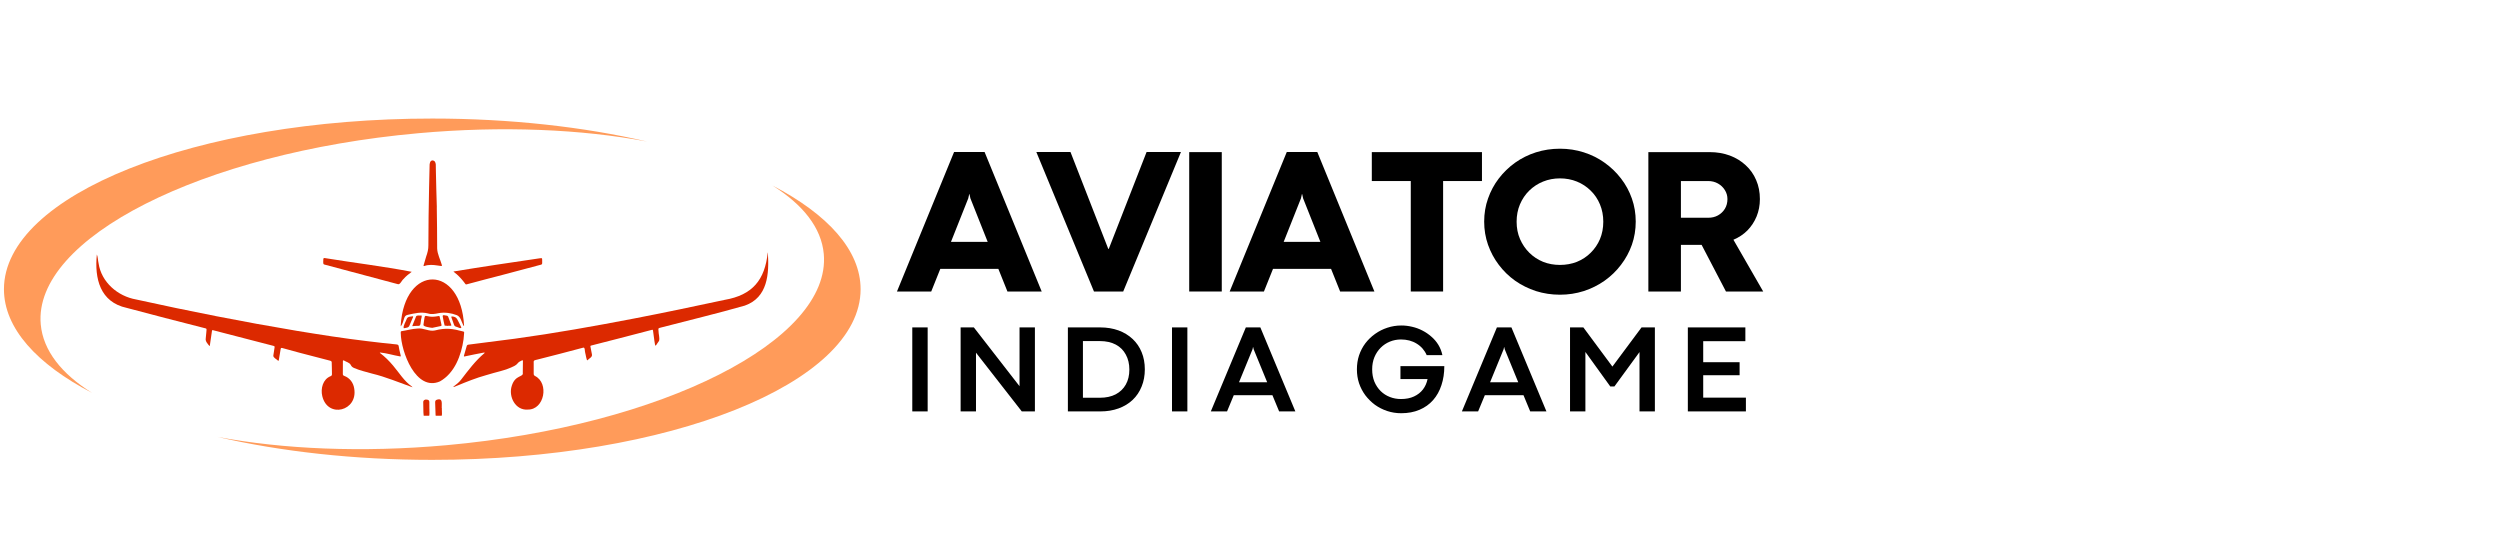
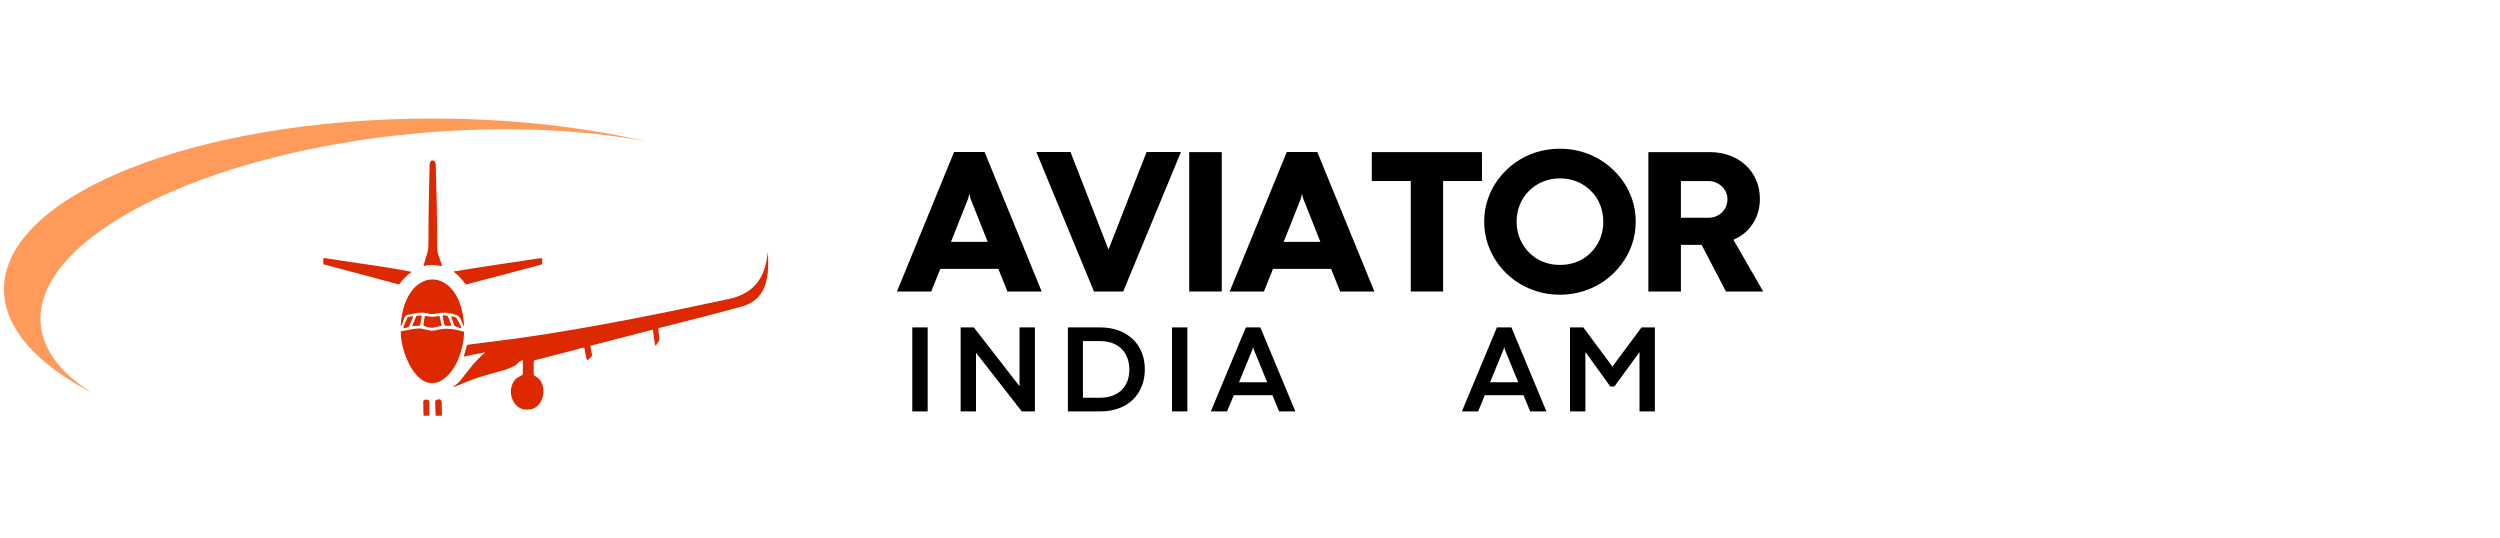
<svg xmlns="http://www.w3.org/2000/svg" width="488" viewBox="0 0 366 78.75" height="105" preserveAspectRatio="xMidYMid meet">
  <defs>
    <g />
    <clipPath id="e5960e9993">
      <path d="M 0.578 17.34 L 95 17.34 L 95 58 L 0.578 58 Z M 0.578 17.34 " clip-rule="nonzero" />
    </clipPath>
    <clipPath id="279e8dcf6c">
      <path d="M 31 27 L 126 27 L 126 67.43 L 31 67.43 Z M 31 27 " clip-rule="nonzero" />
    </clipPath>
    <clipPath id="5b1c903bd2">
      <path d="M 66 36 L 112.773 36 L 112.773 60 L 66 60 Z M 66 36 " clip-rule="nonzero" />
    </clipPath>
    <clipPath id="bfbbe33b4a">
-       <path d="M 14.09 37 L 61 37 L 61 60 L 14.09 60 Z M 14.09 37 " clip-rule="nonzero" />
-     </clipPath>
+       </clipPath>
    <clipPath id="36e0047377">
      <path d="M 62 23.484 L 65 23.484 L 65 39 L 62 39 Z M 62 23.484 " clip-rule="nonzero" />
    </clipPath>
    <clipPath id="7b6a322bd0">
      <path d="M 63 58 L 65 58 L 65 60.863 L 63 60.863 Z M 63 58 " clip-rule="nonzero" />
    </clipPath>
    <clipPath id="57478b9071">
      <path d="M 61 58 L 63 58 L 63 60.863 L 61 60.863 Z M 61 58 " clip-rule="nonzero" />
    </clipPath>
  </defs>
  <g clip-path="url(#e5960e9993)">
    <path fill="#ff9b5a" d="M 5.965 47.492 C 4.832 34.883 29.574 22.355 61.23 19.504 C 73.574 18.395 85.145 18.918 94.734 20.723 C 85.492 18.582 74.746 17.355 63.285 17.355 C 28.664 17.355 0.578 28.543 0.578 42.34 C 0.578 48.051 5.391 53.316 13.48 57.52 C 9.012 54.727 6.312 51.328 5.965 47.492 Z M 5.965 47.492 " fill-opacity="1" fill-rule="nonzero" />
  </g>
  <g clip-path="url(#279e8dcf6c)">
-     <path fill="#ff9b5a" d="M 113.086 27.16 C 117.559 29.957 120.258 33.352 120.602 37.184 C 121.734 49.797 96.996 62.332 65.336 65.18 C 52.996 66.285 41.422 65.762 31.832 63.961 C 41.066 66.098 51.836 67.324 63.285 67.324 C 97.91 67.324 125.992 56.137 125.992 42.34 C 125.992 36.629 121.176 31.367 113.086 27.16 Z M 113.086 27.16 " fill-opacity="1" fill-rule="nonzero" />
-   </g>
+     </g>
  <g clip-path="url(#5b1c903bd2)">
    <path fill="#dc2900" d="M 112.422 37.086 C 112.418 37.039 112.406 36.992 112.398 36.945 C 111.996 40.98 110.16 43.199 106.098 43.898 C 101.672 44.848 97.242 45.781 92.797 46.637 C 87.008 47.75 81.203 48.789 75.367 49.586 C 73.75 49.801 72.137 49.992 70.523 50.207 C 69.875 50.293 69.227 50.383 68.578 50.457 C 68.426 50.477 68.359 50.543 68.32 50.684 C 68.195 51.148 68.055 51.609 67.922 52.07 C 67.891 52.168 67.914 52.203 68.012 52.184 C 68.98 51.996 69.938 51.766 70.91 51.602 C 70.938 51.605 70.953 51.664 70.941 51.684 C 69.598 52.805 68.555 54.219 67.492 55.598 C 67.18 56.016 66.754 56.309 66.348 56.629 C 66.469 56.688 66.562 56.598 66.668 56.57 C 66.746 56.551 66.82 56.512 66.891 56.48 C 68.301 55.895 69.715 55.324 71.188 54.918 C 72.566 54.473 74.035 54.246 75.328 53.562 C 75.5 53.469 75.656 53.359 75.777 53.199 C 75.941 52.977 76.184 52.871 76.426 52.758 C 76.504 52.719 76.555 52.758 76.555 52.848 C 76.547 53.422 76.539 53.996 76.535 54.57 C 76.668 55.258 75.43 54.84 74.926 56.477 C 74.402 58.043 75.453 60.109 77.254 59.961 C 79.715 60.016 80.418 56.09 78.332 55.047 C 78.172 54.969 78.129 54.855 78.133 54.688 C 78.141 54.16 78.133 53.633 78.133 53.105 C 78.082 52.707 78.328 52.734 78.629 52.652 C 80.875 52.086 83.113 51.504 85.348 50.906 C 85.684 50.754 85.59 51.465 85.676 51.66 C 85.73 51.77 85.875 52.922 86.016 52.734 C 86.238 52.469 86.75 52.297 86.66 51.887 C 86.578 51.52 86.516 51.145 86.445 50.773 C 86.422 50.641 86.434 50.617 86.57 50.582 C 89.285 49.906 91.984 49.18 94.691 48.484 C 94.949 48.418 95.203 48.352 95.457 48.285 C 95.551 48.262 95.582 48.281 95.598 48.379 C 95.676 48.887 95.73 49.402 95.805 49.914 C 95.953 51.082 95.98 50.535 96.488 49.902 C 96.605 49.434 96.406 48.922 96.406 48.441 C 96.371 48.027 96.34 48.066 96.746 47.957 C 100.844 46.883 104.977 45.906 109.047 44.738 C 112.418 43.551 112.602 40.055 112.422 37.086 Z M 112.422 37.086 " fill-opacity="1" fill-rule="nonzero" />
  </g>
  <g clip-path="url(#bfbbe33b4a)">
    <path fill="#dc2900" d="M 60.297 56.586 C 59.152 55.789 58.438 54.57 57.551 53.527 C 56.984 52.848 56.352 52.223 55.648 51.691 C 55.625 51.672 55.621 51.629 55.605 51.602 C 56.586 51.688 57.578 52.012 58.562 52.176 C 58.66 52.195 58.688 52.16 58.668 52.07 C 58.602 51.793 58.531 51.516 58.469 51.234 C 58.43 51.043 58.398 50.852 58.363 50.66 C 58.34 50.461 58.172 50.438 58.004 50.418 C 56.602 50.277 55.199 50.125 53.797 49.949 C 50.336 49.539 46.895 49 43.453 48.434 C 35.574 47.117 27.734 45.566 19.934 43.844 C 17.234 43.371 14.844 41.32 14.43 38.543 C 14.328 38.117 14.344 37.645 14.18 37.25 C 13.82 40.777 14.641 44.238 18.566 45.078 C 22.297 46.078 26.035 47.039 29.777 47.992 C 30.305 48.133 30.262 48.023 30.207 48.641 C 30.18 48.938 30.148 49.234 30.121 49.531 C 30.039 49.992 30.41 50.324 30.664 50.66 C 30.684 50.641 30.715 50.621 30.719 50.594 C 30.836 49.883 30.938 49.168 31.031 48.453 C 31.047 48.34 31.09 48.312 31.195 48.344 C 31.598 48.445 31.992 48.555 32.395 48.656 C 34.941 49.324 37.5 49.969 40.047 50.637 C 40.191 50.688 40.219 50.719 40.199 50.859 C 40.137 51.258 40.07 51.652 40.016 52.051 C 39.988 52.379 40.484 52.566 40.68 52.785 C 40.758 52.844 40.801 52.824 40.816 52.73 C 40.902 52.199 41 51.668 41.082 51.137 C 41.113 50.918 41.168 50.91 41.352 50.957 C 42.168 51.18 42.984 51.418 43.805 51.629 C 45.312 52.027 46.82 52.414 48.328 52.805 C 48.43 52.82 48.52 52.883 48.559 52.977 C 48.602 53.566 48.57 54.172 48.598 54.766 C 48.602 54.922 48.555 55.012 48.398 55.074 C 47.262 55.52 46.918 56.895 47.18 57.988 C 47.98 61.328 52.438 60.164 51.855 56.867 C 51.727 56.02 51.199 55.324 50.391 55.027 C 50.246 54.98 50.191 54.895 50.191 54.746 C 50.199 54.449 50.195 54.148 50.195 53.852 C 50.195 53.527 50.195 53.207 50.199 52.887 C 50.199 52.754 50.25 52.723 50.371 52.785 C 50.695 52.996 51.168 53.07 51.355 53.434 C 51.449 53.645 51.617 53.781 51.824 53.867 C 52.676 54.242 53.586 54.441 54.477 54.695 C 56.508 55.184 58.434 56.008 60.391 56.699 C 60.359 56.664 60.336 56.613 60.297 56.586 Z M 60.297 56.586 " fill-opacity="1" fill-rule="nonzero" />
  </g>
  <path fill="#dc2900" d="M 67.953 48.672 C 67.957 48.59 67.918 48.555 67.832 48.535 C 66.277 48.113 65.262 47.965 63.668 48.379 C 62.812 48.57 62 47.984 61.133 48.098 C 60.324 48.133 59.551 48.375 58.758 48.488 C 58.641 48.527 58.664 48.684 58.672 48.781 C 58.707 51.477 60.883 57.375 64.406 55.836 C 66.57 54.621 67.535 52.004 67.867 49.664 C 67.91 49.336 67.922 49.004 67.953 48.672 Z M 67.953 48.672 " fill-opacity="1" fill-rule="nonzero" />
  <path fill="#dc2900" d="M 58.691 47.758 C 58.941 47.438 59.043 46.988 59.172 46.598 C 59.246 46.312 59.398 46.145 59.699 46.09 C 60.664 45.875 61.656 45.625 62.648 45.887 C 63.152 46.055 63.707 45.957 64.211 45.848 C 65.098 45.68 66.039 45.82 66.875 46.137 C 67.461 46.383 67.547 47.09 67.812 47.598 C 67.844 47.641 67.875 47.742 67.941 47.699 C 67.492 38.723 59.234 38.598 58.664 47.633 C 58.66 47.68 58.664 47.719 58.691 47.758 Z M 58.691 47.758 " fill-opacity="1" fill-rule="nonzero" />
  <path fill="#dc2900" d="M 68.066 41.488 C 68.195 41.66 68.195 41.664 68.406 41.605 C 70.117 41.129 71.84 40.707 73.555 40.25 C 75.352 39.781 77.145 39.305 78.934 38.82 C 79.438 38.715 79.375 38.699 79.375 38.184 C 79.363 37.762 79.414 37.762 78.949 37.824 C 74.758 38.441 70.559 39.059 66.379 39.75 C 66.52 39.895 66.695 40.004 66.848 40.137 C 67.305 40.543 67.707 40.996 68.066 41.488 Z M 68.066 41.488 " fill-opacity="1" fill-rule="nonzero" />
  <path fill="#dc2900" d="M 47.52 38.738 C 51.09 39.699 54.664 40.648 58.238 41.598 C 58.562 41.73 58.82 41.047 59.07 40.852 C 59.418 40.441 59.855 40.113 60.273 39.793 C 56.137 38.992 51.863 38.484 47.676 37.801 C 47.266 37.699 47.34 37.898 47.328 38.227 C 47.324 38.227 47.324 38.227 47.32 38.227 C 47.336 38.434 47.254 38.691 47.52 38.738 Z M 47.52 38.738 " fill-opacity="1" fill-rule="nonzero" />
  <g clip-path="url(#36e0047377)">
    <path fill="#dc2900" d="M 62.137 38.938 C 63.391 38.484 64.895 39.215 64.691 38.812 C 64.469 38 64.031 37.227 64 36.379 C 64.012 34.371 63.965 32.363 63.945 30.355 C 63.949 30.355 63.949 30.355 63.953 30.355 C 63.883 28.555 63.859 26.754 63.812 24.957 C 63.754 24.48 63.996 23.559 63.324 23.484 C 62.941 23.496 62.879 23.988 62.891 24.301 C 62.867 25.32 62.844 26.344 62.82 27.363 C 62.754 30.207 62.723 33.051 62.715 35.895 C 62.73 36.48 62.582 37.027 62.387 37.57 C 62.266 37.988 62.141 38.406 62.02 38.824 C 61.988 38.941 62.02 38.973 62.137 38.938 Z M 62.137 38.938 " fill-opacity="1" fill-rule="nonzero" />
  </g>
-   <path fill="#dc2900" d="M 64.184 46.273 C 61.914 46.73 62.324 45.301 61.992 47.578 C 61.977 47.82 62.996 47.977 63.289 47.996 C 63.656 47.914 64.102 47.824 64.547 47.727 C 64.629 47.707 64.656 47.645 64.637 47.566 C 64.551 47.18 64.465 46.789 64.375 46.398 C 64.348 46.266 64.316 46.25 64.184 46.273 Z M 64.184 46.273 " fill-opacity="1" fill-rule="nonzero" />
+   <path fill="#dc2900" d="M 64.184 46.273 C 61.914 46.73 62.324 45.301 61.992 47.578 C 61.977 47.82 62.996 47.977 63.289 47.996 C 63.656 47.914 64.102 47.824 64.547 47.727 C 64.629 47.707 64.656 47.645 64.637 47.566 C 64.551 47.18 64.465 46.789 64.375 46.398 C 64.348 46.266 64.316 46.25 64.184 46.273 M 64.184 46.273 " fill-opacity="1" fill-rule="nonzero" />
  <g clip-path="url(#7b6a322bd0)">
    <path fill="#dc2900" d="M 64.695 59.773 C 64.688 59.773 64.68 59.773 64.672 59.773 C 64.633 59.156 64.91 58.168 63.906 58.539 C 63.727 58.613 63.703 58.777 63.707 58.945 C 63.727 59.551 63.742 60.16 63.77 60.766 C 63.785 61.082 63.957 61.215 64.273 61.184 C 64.926 61.148 64.633 60.215 64.695 59.773 Z M 64.695 59.773 " fill-opacity="1" fill-rule="nonzero" />
  </g>
  <g clip-path="url(#57478b9071)">
    <path fill="#dc2900" d="M 62.867 59.863 C 62.863 59.863 62.859 59.863 62.859 59.863 C 62.859 59.531 62.863 59.199 62.855 58.867 C 62.852 58.652 62.762 58.555 62.559 58.512 C 62.27 58.434 61.93 58.57 61.961 58.91 C 62 59.57 61.945 60.238 62.031 60.895 C 62.062 61.234 62.613 61.309 62.785 61.043 C 62.941 60.68 62.84 60.25 62.867 59.863 Z M 62.867 59.863 " fill-opacity="1" fill-rule="nonzero" />
  </g>
  <path fill="#dc2900" d="M 60.391 47.754 C 61.59 47.59 61.5 48.031 61.645 46.777 C 61.664 46.578 61.789 46.395 61.715 46.184 C 61.488 46.234 61.031 46.098 60.914 46.328 C 60.734 46.773 60.555 47.219 60.379 47.664 C 60.359 47.711 60.367 47.75 60.391 47.754 Z M 60.391 47.754 " fill-opacity="1" fill-rule="nonzero" />
  <path fill="#dc2900" d="M 65.379 46.207 C 65.199 46.215 64.754 45.996 64.816 46.332 C 64.898 46.781 64.977 47.23 65.094 47.668 C 65.262 47.684 65.43 47.699 65.598 47.715 C 65.598 47.707 65.598 47.699 65.598 47.688 C 65.703 47.66 66.113 47.77 66.074 47.594 C 65.926 47.199 65.777 46.805 65.629 46.406 C 65.582 46.289 65.504 46.223 65.379 46.207 Z M 65.379 46.207 " fill-opacity="1" fill-rule="nonzero" />
  <path fill="#dc2900" d="M 60.473 46.297 C 60.164 46.359 59.719 46.316 59.562 46.648 C 59.48 46.957 58.934 47.824 59.121 48.055 C 59.469 47.98 59.836 48.008 59.961 47.617 C 60.09 47.312 60.23 47.008 60.348 46.699 C 60.398 46.57 60.512 46.457 60.473 46.297 Z M 60.473 46.297 " fill-opacity="1" fill-rule="nonzero" />
  <path fill="#dc2900" d="M 66.473 47.559 C 66.523 47.695 66.617 47.781 66.762 47.824 C 66.918 47.832 67.547 48.223 67.535 47.926 C 67.371 47.527 67.137 47.152 66.949 46.762 C 66.797 46.457 66.531 46.355 66.215 46.332 C 66.078 46.324 66.047 46.355 66.094 46.488 C 66.215 46.848 66.344 47.199 66.473 47.559 Z M 66.473 47.559 " fill-opacity="1" fill-rule="nonzero" />
  <g fill="#000000" fill-opacity="1">
    <g transform="translate(131.238, 42.676)">
      <g>
        <path d="M 21.266 0 L 16.25 0 L 14.922 -3.312 L 6.422 -3.312 L 5.094 0 L 0.078 0 L 8.438 -20.422 L 12.906 -20.422 Z M 10.516 -13.641 L 7.984 -7.266 L 13.359 -7.266 L 10.828 -13.641 L 10.688 -14.266 L 10.656 -14.266 Z M 10.516 -13.641 " />
      </g>
    </g>
  </g>
  <g fill="#000000" fill-opacity="1">
    <g transform="translate(151.563, 42.676)">
      <g>
        <path d="M 12.875 0 L 8.594 0 L 0.156 -20.422 L 5.156 -20.422 L 10.688 -6.234 L 10.766 -6.25 L 16.297 -20.422 L 21.328 -20.422 Z M 12.875 0 " />
      </g>
    </g>
  </g>
  <g fill="#000000" fill-opacity="1">
    <g transform="translate(172.023, 42.676)">
      <g>
        <path d="M 6.844 0 L 2.078 0 L 2.078 -20.406 L 6.844 -20.406 Z M 6.844 0 " />
      </g>
    </g>
  </g>
  <g fill="#000000" fill-opacity="1">
    <g transform="translate(179.946, 42.676)">
      <g>
        <path d="M 21.266 0 L 16.25 0 L 14.922 -3.312 L 6.422 -3.312 L 5.094 0 L 0.078 0 L 8.438 -20.422 L 12.906 -20.422 Z M 10.516 -13.641 L 7.984 -7.266 L 13.359 -7.266 L 10.828 -13.641 L 10.688 -14.266 L 10.656 -14.266 Z M 10.516 -13.641 " />
      </g>
    </g>
  </g>
  <g fill="#000000" fill-opacity="1">
    <g transform="translate(200.271, 42.676)">
      <g>
        <path d="M 11 0 L 6.266 0 L 6.266 -16.172 L 0.562 -16.172 L 0.562 -20.406 L 16.688 -20.406 L 16.688 -16.172 L 11 -16.172 Z M 11 0 " />
      </g>
    </g>
  </g>
  <g fill="#000000" fill-opacity="1">
    <g transform="translate(216.502, 42.676)">
      <g>
        <path d="M 11.875 0.469 C 10.645 0.469 9.473 0.289 8.359 -0.062 C 7.254 -0.426 6.238 -0.93 5.312 -1.578 C 4.395 -2.234 3.598 -3.008 2.922 -3.906 C 2.242 -4.801 1.719 -5.781 1.344 -6.844 C 0.969 -7.914 0.781 -9.047 0.781 -10.234 C 0.781 -11.422 0.969 -12.547 1.344 -13.609 C 1.719 -14.68 2.242 -15.66 2.922 -16.547 C 3.598 -17.43 4.395 -18.203 5.312 -18.859 C 6.238 -19.516 7.254 -20.02 8.359 -20.375 C 9.473 -20.727 10.645 -20.906 11.875 -20.906 C 13.094 -20.906 14.254 -20.727 15.359 -20.375 C 16.473 -20.02 17.488 -19.516 18.406 -18.859 C 19.332 -18.203 20.133 -17.43 20.812 -16.547 C 21.5 -15.66 22.031 -14.68 22.406 -13.609 C 22.781 -12.547 22.969 -11.422 22.969 -10.234 C 22.969 -9.047 22.781 -7.914 22.406 -6.844 C 22.031 -5.781 21.5 -4.801 20.812 -3.906 C 20.133 -3.008 19.332 -2.234 18.406 -1.578 C 17.488 -0.93 16.473 -0.426 15.359 -0.062 C 14.254 0.289 13.094 0.469 11.875 0.469 Z M 11.875 -3.891 C 12.758 -3.891 13.586 -4.039 14.359 -4.344 C 15.129 -4.656 15.801 -5.098 16.375 -5.672 C 16.957 -6.242 17.41 -6.91 17.734 -7.672 C 18.055 -8.441 18.219 -9.289 18.219 -10.219 C 18.219 -11.133 18.055 -11.977 17.734 -12.75 C 17.41 -13.531 16.957 -14.203 16.375 -14.766 C 15.801 -15.336 15.129 -15.781 14.359 -16.094 C 13.586 -16.406 12.758 -16.562 11.875 -16.562 C 11 -16.562 10.176 -16.406 9.406 -16.094 C 8.633 -15.781 7.957 -15.336 7.375 -14.766 C 6.801 -14.203 6.348 -13.531 6.016 -12.75 C 5.691 -11.977 5.531 -11.133 5.531 -10.219 C 5.531 -9.289 5.695 -8.441 6.031 -7.672 C 6.363 -6.91 6.816 -6.242 7.391 -5.672 C 7.973 -5.098 8.645 -4.656 9.406 -4.344 C 10.176 -4.039 11 -3.891 11.875 -3.891 Z M 11.875 -3.891 " />
      </g>
    </g>
  </g>
  <g fill="#000000" fill-opacity="1">
    <g transform="translate(239.242, 42.676)">
      <g>
        <path d="M 6.844 0 L 2.078 0 L 2.078 -20.406 L 11.047 -20.406 C 12.117 -20.406 13.102 -20.238 14 -19.906 C 14.895 -19.57 15.672 -19.098 16.328 -18.484 C 16.992 -17.879 17.504 -17.156 17.859 -16.312 C 18.223 -15.477 18.406 -14.551 18.406 -13.531 C 18.406 -12.613 18.242 -11.766 17.922 -10.984 C 17.598 -10.203 17.148 -9.52 16.578 -8.938 C 16.004 -8.363 15.32 -7.91 14.531 -7.578 L 18.891 0 L 13.438 0 L 9.875 -6.828 L 6.844 -6.828 Z M 6.844 -16.172 L 6.844 -10.797 L 10.844 -10.797 C 11.375 -10.797 11.848 -10.91 12.266 -11.141 C 12.691 -11.379 13.031 -11.703 13.281 -12.109 C 13.531 -12.523 13.656 -13 13.656 -13.531 C 13.656 -14.008 13.531 -14.445 13.281 -14.844 C 13.031 -15.25 12.691 -15.57 12.266 -15.812 C 11.836 -16.051 11.363 -16.172 10.844 -16.172 Z M 6.844 -16.172 " />
      </g>
    </g>
  </g>
  <g fill="#000000" fill-opacity="1">
    <g transform="translate(257.493, 42.676)">
      <g />
    </g>
  </g>
  <g fill="#000000" fill-opacity="1">
    <g transform="translate(132.09, 60.23)">
      <g>
        <path d="M 3.719 0 L 1.469 0 L 1.469 -12.297 L 3.719 -12.297 Z M 3.719 0 " />
      </g>
    </g>
  </g>
  <g fill="#000000" fill-opacity="1">
    <g transform="translate(139.166, 60.23)">
      <g>
        <path d="M 3.719 0 L 1.469 0 L 1.469 -12.297 L 3.406 -12.297 L 10.094 -3.688 L 10.094 -12.297 L 12.344 -12.297 L 12.344 0 L 10.422 0 L 3.719 -8.594 Z M 3.719 0 " />
      </g>
    </g>
  </g>
  <g fill="#000000" fill-opacity="1">
    <g transform="translate(154.869, 60.23)">
      <g>
        <path d="M 6.234 0 L 1.469 0 L 1.469 -12.297 L 6.203 -12.297 C 7.18 -12.297 8.07 -12.148 8.875 -11.859 C 9.676 -11.566 10.363 -11.148 10.938 -10.609 C 11.52 -10.066 11.961 -9.422 12.266 -8.672 C 12.578 -7.922 12.734 -7.082 12.734 -6.156 C 12.734 -5.238 12.578 -4.398 12.266 -3.641 C 11.961 -2.879 11.523 -2.227 10.953 -1.688 C 10.379 -1.145 9.691 -0.727 8.891 -0.438 C 8.086 -0.145 7.203 0 6.234 0 Z M 3.672 -10.297 L 3.672 -2 L 6.156 -2 C 7.051 -2 7.82 -2.164 8.469 -2.5 C 9.113 -2.844 9.609 -3.32 9.953 -3.938 C 10.297 -4.551 10.469 -5.281 10.469 -6.125 C 10.469 -6.957 10.297 -7.688 9.953 -8.312 C 9.617 -8.945 9.129 -9.438 8.484 -9.781 C 7.836 -10.125 7.055 -10.297 6.141 -10.297 Z M 3.672 -10.297 " />
      </g>
    </g>
  </g>
  <g fill="#000000" fill-opacity="1">
    <g transform="translate(170.112, 60.23)">
      <g>
        <path d="M 3.719 0 L 1.469 0 L 1.469 -12.297 L 3.719 -12.297 Z M 3.719 0 " />
      </g>
    </g>
  </g>
  <g fill="#000000" fill-opacity="1">
    <g transform="translate(177.187, 60.23)">
      <g>
        <path d="M 12.453 0 L 10.078 0 L 9.094 -2.375 L 3.438 -2.375 L 2.453 0 L 0.078 0 L 5.203 -12.297 L 7.328 -12.297 Z M 6.188 -9.109 L 4.203 -4.266 L 8.328 -4.266 L 6.344 -9.109 L 6.281 -9.406 L 6.25 -9.406 Z M 6.188 -9.109 " />
      </g>
    </g>
  </g>
  <g fill="#000000" fill-opacity="1">
    <g transform="translate(191.626, 60.23)">
      <g />
    </g>
  </g>
  <g fill="#000000" fill-opacity="1">
    <g transform="translate(198.042, 60.23)">
      <g>
-         <path d="M 7.094 0.266 C 6.375 0.266 5.688 0.156 5.031 -0.062 C 4.383 -0.281 3.789 -0.582 3.25 -0.969 C 2.719 -1.363 2.25 -1.828 1.844 -2.359 C 1.445 -2.898 1.141 -3.488 0.922 -4.125 C 0.711 -4.77 0.609 -5.445 0.609 -6.156 C 0.609 -6.875 0.711 -7.555 0.922 -8.203 C 1.141 -8.848 1.445 -9.438 1.844 -9.969 C 2.25 -10.5 2.723 -10.957 3.266 -11.344 C 3.816 -11.738 4.414 -12.039 5.062 -12.25 C 5.719 -12.469 6.406 -12.578 7.125 -12.578 C 7.645 -12.578 8.164 -12.516 8.688 -12.391 C 9.207 -12.273 9.707 -12.094 10.188 -11.844 C 10.664 -11.602 11.102 -11.305 11.5 -10.953 C 11.906 -10.609 12.25 -10.207 12.531 -9.75 C 12.812 -9.289 13.008 -8.785 13.125 -8.234 L 10.828 -8.234 C 10.516 -8.953 10.023 -9.516 9.359 -9.922 C 8.703 -10.328 7.938 -10.531 7.062 -10.531 C 6.488 -10.531 5.945 -10.426 5.438 -10.219 C 4.926 -10.008 4.477 -9.711 4.094 -9.328 C 3.707 -8.941 3.398 -8.477 3.172 -7.938 C 2.953 -7.406 2.844 -6.812 2.844 -6.156 C 2.844 -5.488 2.953 -4.883 3.172 -4.344 C 3.398 -3.812 3.707 -3.352 4.094 -2.969 C 4.477 -2.594 4.926 -2.305 5.438 -2.109 C 5.945 -1.91 6.488 -1.812 7.062 -1.812 C 7.801 -1.812 8.438 -1.938 8.969 -2.188 C 9.508 -2.438 9.945 -2.781 10.281 -3.219 C 10.613 -3.656 10.836 -4.16 10.953 -4.734 L 6.984 -4.734 L 6.984 -6.625 L 13.406 -6.625 C 13.406 -5.613 13.266 -4.688 12.984 -3.844 C 12.711 -3 12.305 -2.27 11.766 -1.656 C 11.223 -1.039 10.555 -0.566 9.766 -0.234 C 8.984 0.098 8.094 0.266 7.094 0.266 Z M 7.094 0.266 " />
-       </g>
+         </g>
    </g>
  </g>
  <g fill="#000000" fill-opacity="1">
    <g transform="translate(213.944, 60.23)">
      <g>
        <path d="M 12.453 0 L 10.078 0 L 9.094 -2.375 L 3.438 -2.375 L 2.453 0 L 0.078 0 L 5.203 -12.297 L 7.328 -12.297 Z M 6.188 -9.109 L 4.203 -4.266 L 8.328 -4.266 L 6.344 -9.109 L 6.281 -9.406 L 6.25 -9.406 Z M 6.188 -9.109 " />
      </g>
    </g>
  </g>
  <g fill="#000000" fill-opacity="1">
    <g transform="translate(228.383, 60.23)">
      <g>
        <path d="M 3.719 0 L 1.469 0 L 1.469 -12.297 L 3.422 -12.297 L 7.672 -6.562 L 11.938 -12.297 L 13.891 -12.297 L 13.891 0 L 11.641 0 L 11.641 -8.688 L 7.969 -3.656 L 7.359 -3.656 L 3.719 -8.703 Z M 3.719 0 " />
      </g>
    </g>
  </g>
  <g fill="#000000" fill-opacity="1">
    <g transform="translate(245.631, 60.23)">
      <g>
-         <path d="M 9.969 0 L 1.469 0 L 1.469 -12.297 L 9.891 -12.297 L 9.891 -10.281 L 3.719 -10.281 L 3.719 -7.203 L 9.047 -7.203 L 9.047 -5.297 L 3.719 -5.297 L 3.719 -2.016 L 9.969 -2.016 Z M 9.969 0 " />
-       </g>
+         </g>
    </g>
  </g>
</svg>